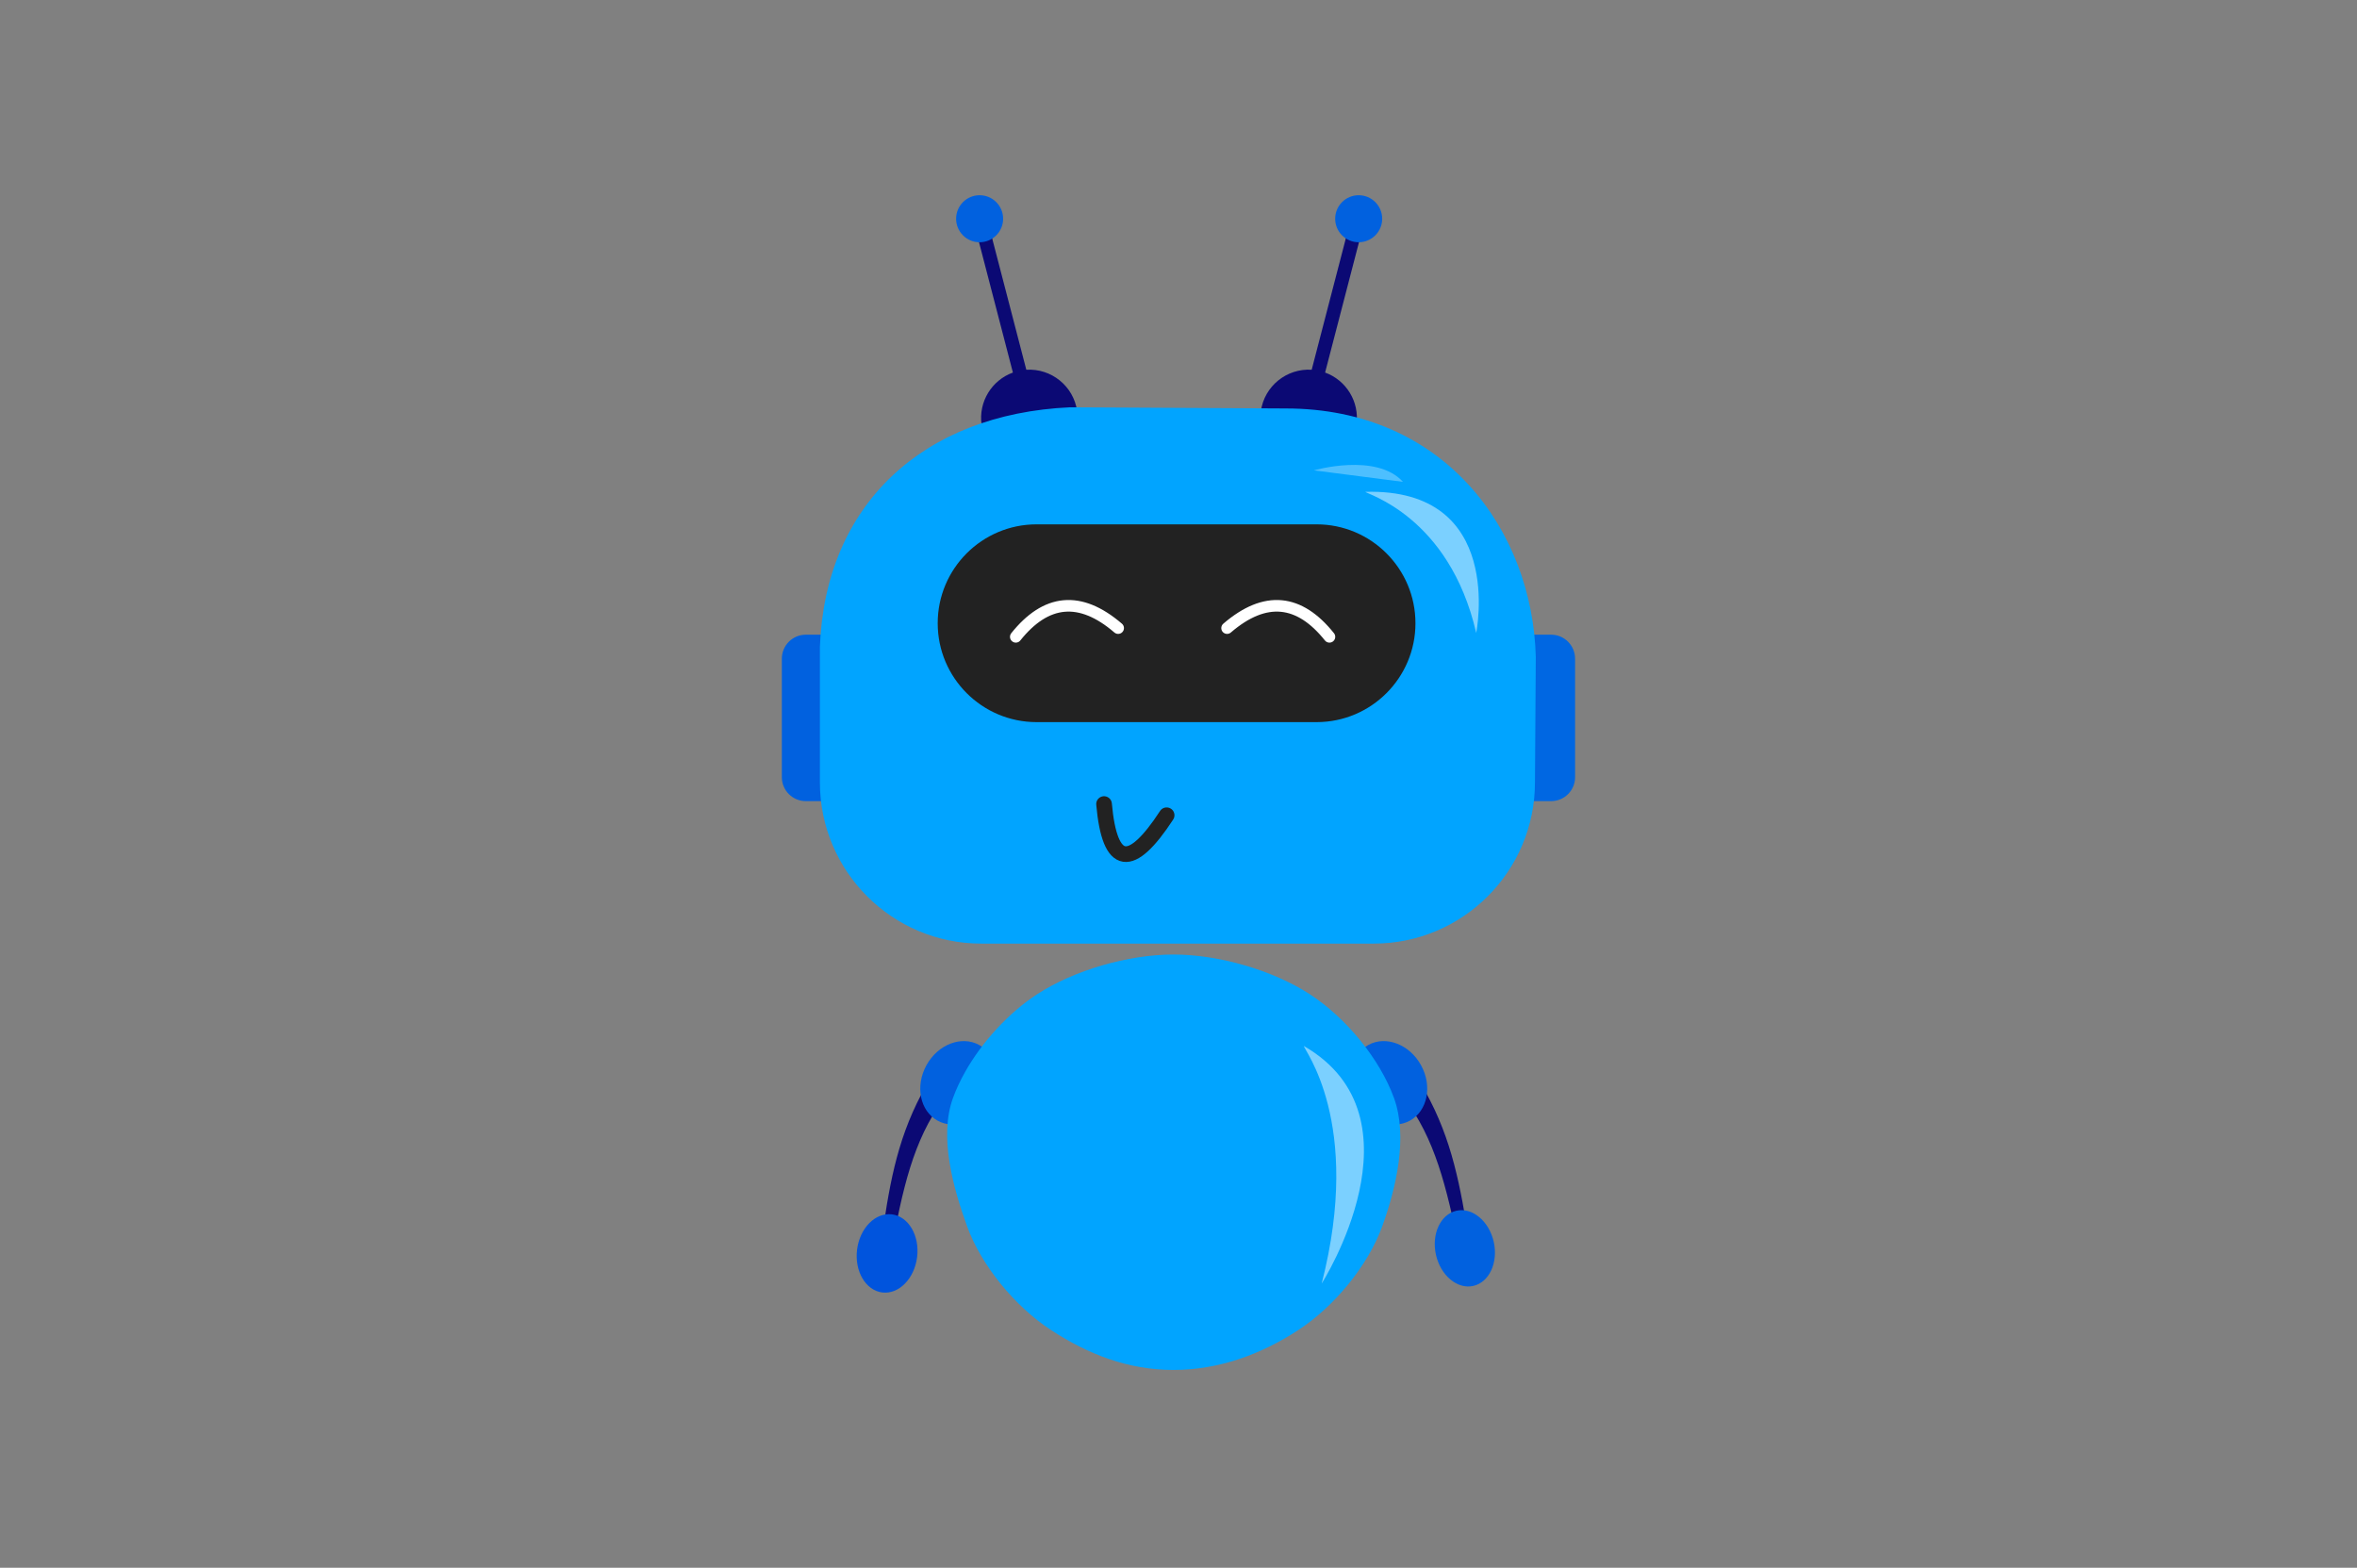
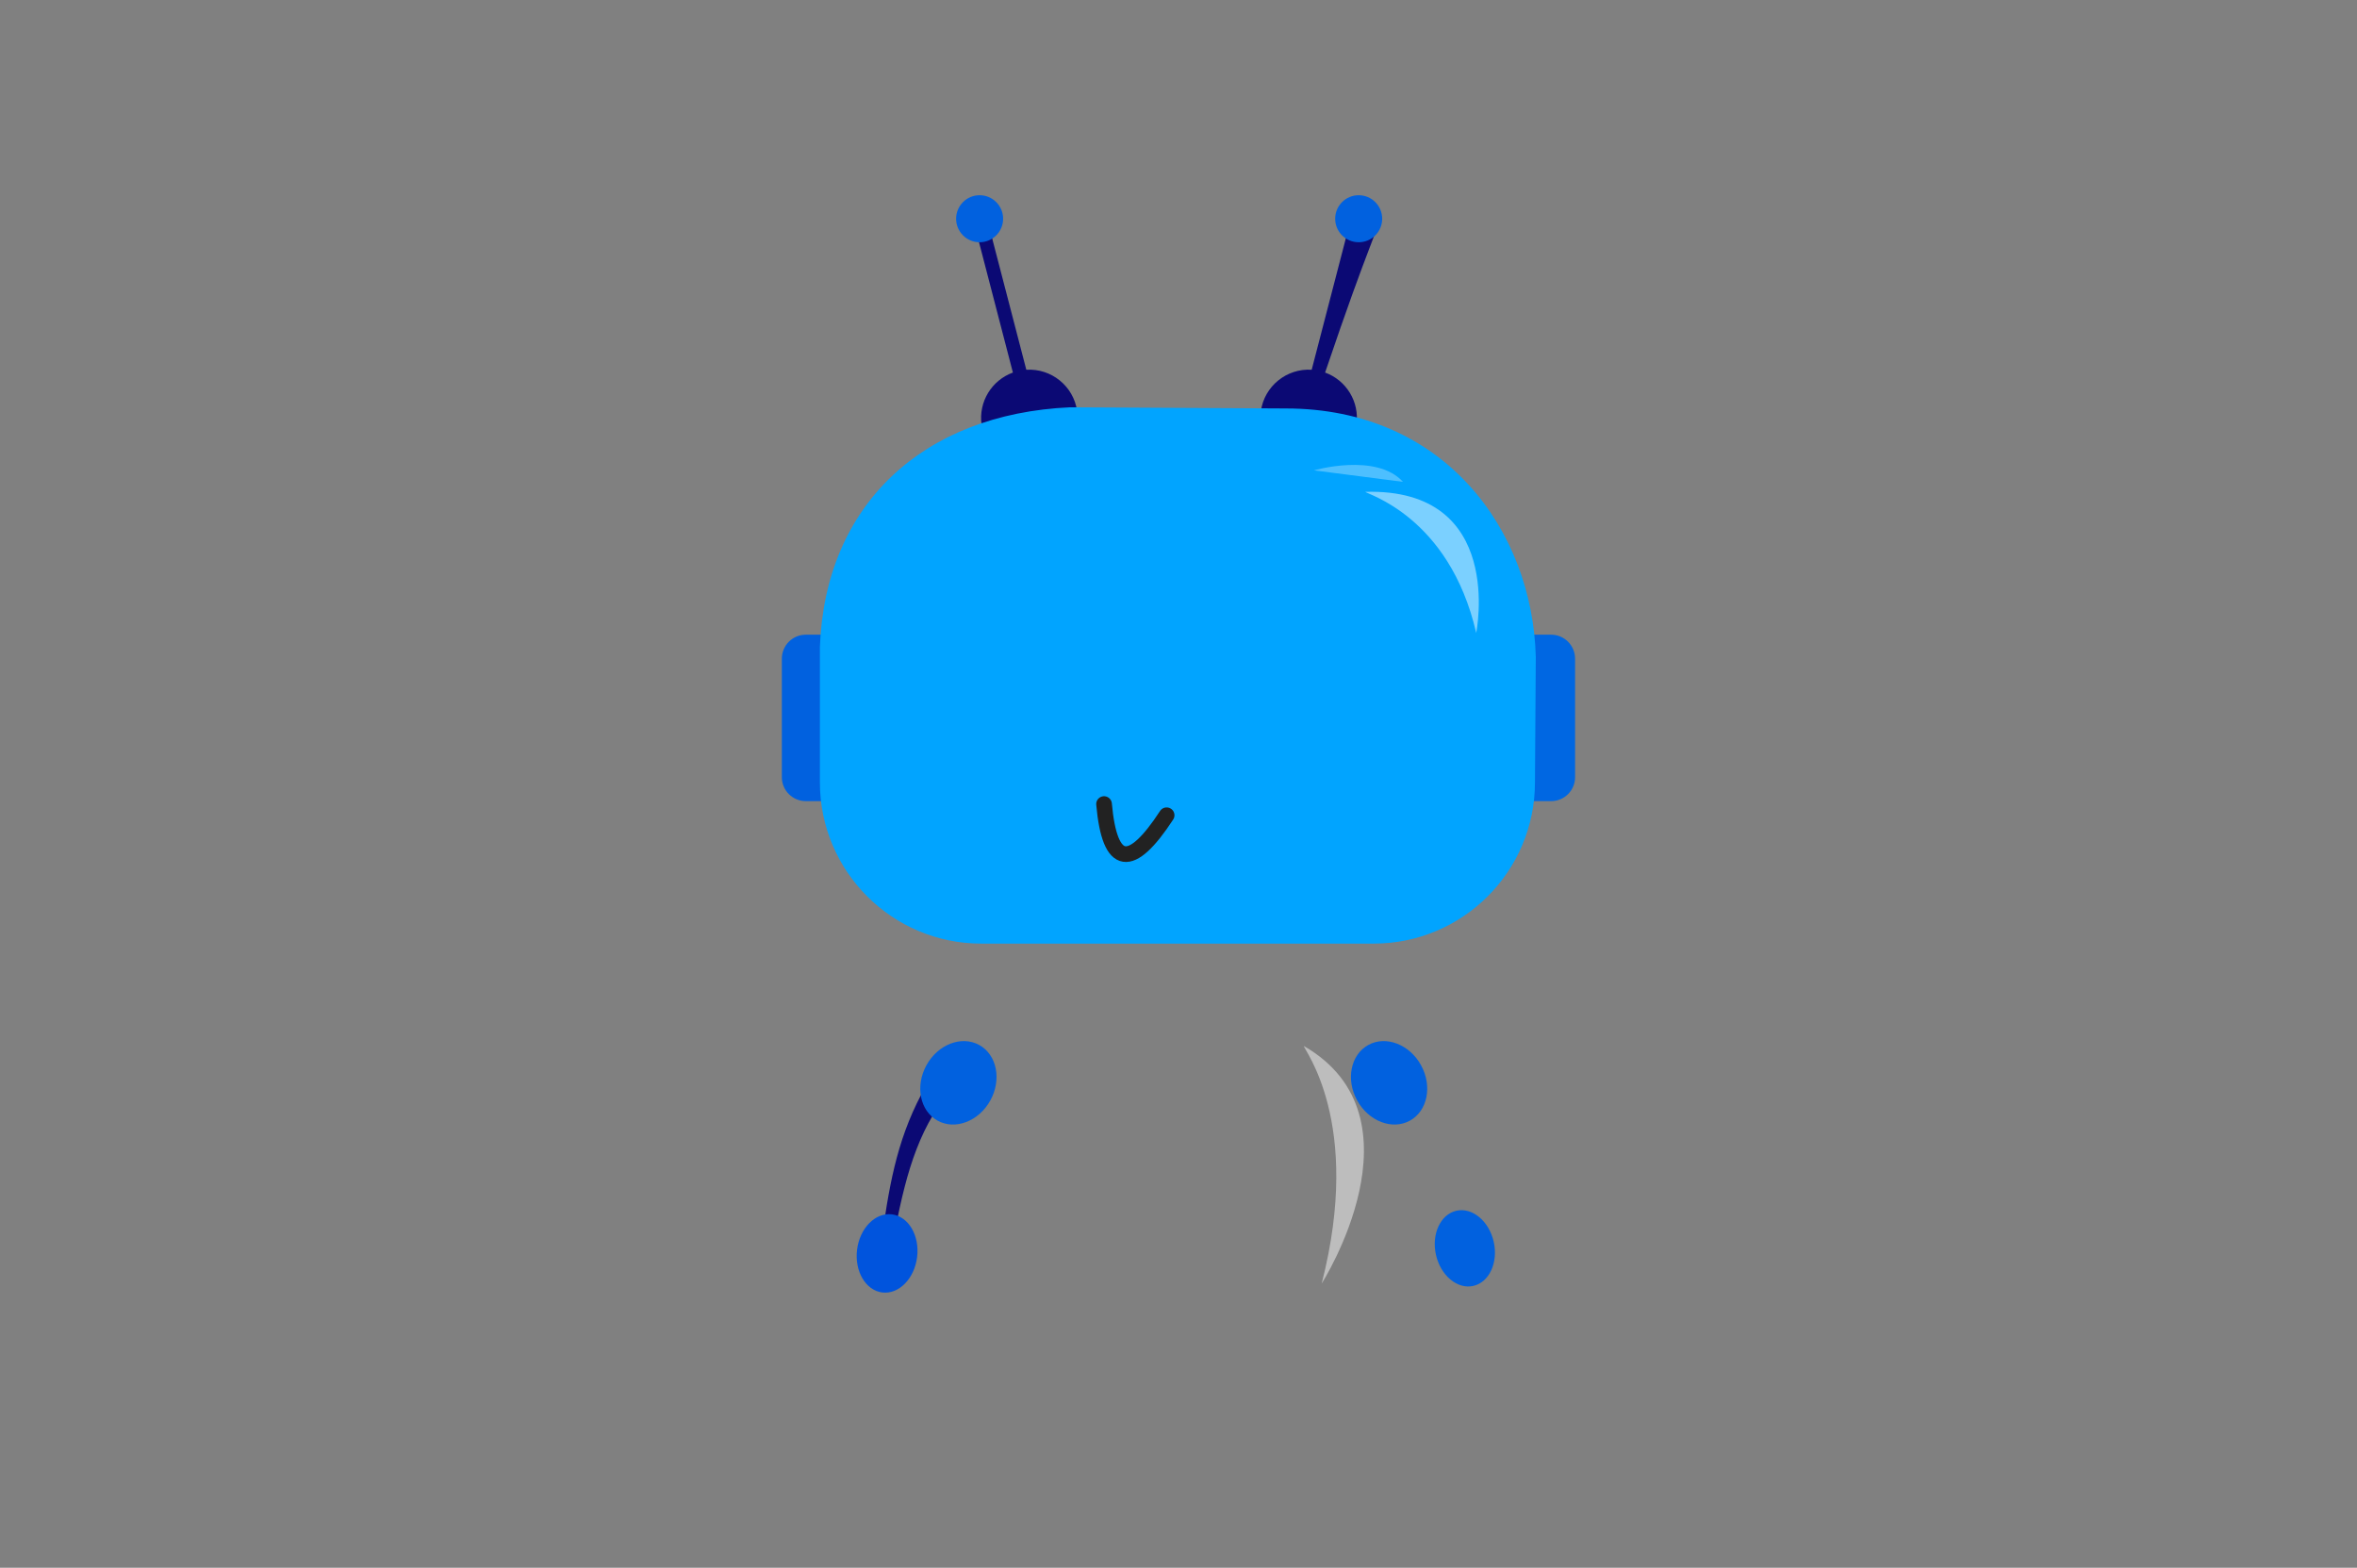
<svg xmlns="http://www.w3.org/2000/svg" width="842" height="560" viewBox="0 0 842 560" fill="none">
  <rect x="0" y="0" width="842" height="560" fill="#808080" stroke="none" />
  <g clip-path="url(#clip0_1867_34772)">
    <path fill-rule="evenodd" clip-rule="evenodd" d="M341.216 387.498C341.52 386.737 340.845 385.75 339.708 385.295L335.589 383.646C334.46 383.191 333.282 383.44 332.977 384.201C322.019 401.874 318.557 418.171 315.688 437.535C315.384 438.296 316.059 439.284 317.196 439.738C318.333 440.192 319.503 439.944 319.808 439.184C324.024 417.518 328.793 401.477 341.216 387.497V387.498Z" fill="#0B0974" />
    <path fill-rule="evenodd" clip-rule="evenodd" d="M318.622 433.772C324.54 434.503 328.573 441.348 327.622 449.048C326.671 456.748 321.094 462.406 315.175 461.676C309.257 460.945 305.223 454.1 306.174 446.399C307.124 438.699 312.702 433.041 318.621 433.771L318.622 433.772Z" fill="#0054DD" />
    <path fill-rule="evenodd" clip-rule="evenodd" d="M313.533 235.275C313.533 230.551 309.698 226.717 304.975 226.717H287.859C283.136 226.718 279.301 230.552 279.301 235.275V277.612C279.301 282.336 283.136 286.169 287.859 286.169H304.975C309.699 286.169 313.533 282.335 313.533 277.612V235.275Z" fill="#0161DF" />
    <path fill-rule="evenodd" clip-rule="evenodd" d="M562.666 235.275C562.666 230.551 558.831 226.717 554.108 226.717H536.992C532.268 226.717 528.434 230.552 528.434 235.275V277.612C528.434 282.336 532.268 286.169 536.992 286.169H554.116C558.84 286.169 562.674 282.335 562.674 277.612V235.275H562.666Z" fill="#0067E2" />
-     <path fill-rule="evenodd" clip-rule="evenodd" d="M361.84 133.077L349.492 85.564C345.663 85.236 342.654 82.02 342.654 78.108C342.655 76.123 343.444 74.22 344.848 72.816C346.251 71.413 348.155 70.624 350.139 70.623C352.124 70.624 354.027 71.413 355.431 72.816C356.834 74.22 357.623 76.123 357.624 78.108C357.625 79.351 357.315 80.575 356.723 81.669C356.131 82.763 355.276 83.692 354.235 84.372L366.634 132.08C375.539 131.515 383.531 137.898 384.796 146.88L368.047 149.456L350.65 151.697C349.492 143.474 354.336 135.797 361.84 133.079L361.84 133.077ZM473.373 133.077L485.722 85.563C489.551 85.234 492.56 82.018 492.56 78.106C492.559 76.121 491.77 74.218 490.366 72.814C488.963 71.411 487.059 70.622 485.075 70.621C483.09 70.622 481.187 71.411 479.783 72.814C478.38 74.218 477.591 76.121 477.59 78.106C477.59 80.726 478.938 83.033 480.978 84.37L468.579 132.077C459.674 131.513 451.683 137.896 450.417 146.878L467.166 149.454L484.563 151.695C485.721 143.472 480.877 135.794 473.373 133.077Z" fill="#0B0974" />
+     <path fill-rule="evenodd" clip-rule="evenodd" d="M361.84 133.077L349.492 85.564C345.663 85.236 342.654 82.02 342.654 78.108C342.655 76.123 343.444 74.22 344.848 72.816C346.251 71.413 348.155 70.624 350.139 70.623C352.124 70.624 354.027 71.413 355.431 72.816C356.834 74.22 357.623 76.123 357.624 78.108C357.625 79.351 357.315 80.575 356.723 81.669C356.131 82.763 355.276 83.692 354.235 84.372L366.634 132.08C375.539 131.515 383.531 137.898 384.796 146.88L368.047 149.456L350.65 151.697C349.492 143.474 354.336 135.797 361.84 133.079L361.84 133.077ZM473.373 133.077C489.551 85.234 492.56 82.018 492.56 78.106C492.559 76.121 491.77 74.218 490.366 72.814C488.963 71.411 487.059 70.622 485.075 70.621C483.09 70.622 481.187 71.411 479.783 72.814C478.38 74.218 477.591 76.121 477.59 78.106C477.59 80.726 478.938 83.033 480.978 84.37L468.579 132.077C459.674 131.513 451.683 137.896 450.417 146.878L467.166 149.454L484.563 151.695C485.721 143.472 480.877 135.794 473.373 133.077Z" fill="#0B0974" />
    <path d="M349.952 86.533C354.59 86.533 358.35 82.774 358.35 78.136C358.35 73.498 354.59 69.738 349.952 69.738C345.314 69.738 341.555 73.498 341.555 78.136C341.555 82.774 345.314 86.533 349.952 86.533Z" fill="#0161DF" />
    <path d="M485.366 86.533C490.004 86.533 493.764 82.774 493.764 78.136C493.764 73.498 490.004 69.738 485.366 69.738C480.728 69.738 476.969 73.498 476.969 78.136C476.969 82.774 480.728 86.533 485.366 86.533Z" fill="#0161DF" />
    <path fill-rule="evenodd" clip-rule="evenodd" d="M548.638 234.615C547.453 189.489 516.01 145.903 459.334 145.903L382.259 145.488C329.635 147.866 294.764 180.378 292.895 231.06V279.447C292.895 311.245 318.711 337.062 350.51 337.062H490.727C522.525 337.062 548.342 311.246 548.342 279.447L548.638 234.614V234.615Z" fill="#01A4FF" />
-     <path fill-rule="evenodd" clip-rule="evenodd" d="M505.647 222.621C505.647 203.127 489.82 187.299 470.324 187.299H370.303C350.808 187.299 334.98 203.127 334.98 222.621C334.98 242.116 350.808 257.945 370.303 257.945H470.325C489.821 257.945 505.648 242.117 505.648 222.621H505.647Z" fill="#222222" />
-     <path fill-rule="evenodd" clip-rule="evenodd" d="M497.183 387.005C496.863 386.251 497.518 385.25 498.646 384.772L502.731 383.039C503.858 382.561 505.032 382.786 505.352 383.54C516.667 400.988 520.459 417.213 523.721 436.514C524.041 437.268 523.386 438.268 522.259 438.747C521.132 439.225 519.956 439 519.636 438.245C514.981 416.67 509.887 400.729 497.183 387.004V387.005Z" fill="#0B0974" />
    <path fill-rule="evenodd" clip-rule="evenodd" d="M503.662 400.303C509.964 396.837 511.748 387.968 507.644 380.508C503.541 373.049 495.095 369.808 488.794 373.274C482.493 376.74 480.709 385.61 484.812 393.068C488.915 400.527 497.361 403.769 503.662 400.303ZM349.807 373.275C356.108 376.741 357.893 385.611 353.79 393.069C349.686 400.527 341.24 403.77 334.939 400.304C328.638 396.838 326.853 387.968 330.957 380.509C335.06 373.05 343.506 369.809 349.807 373.275ZM520.281 432.481C525.976 431.203 531.951 436.189 533.614 443.592C535.277 450.995 532.002 458.058 526.307 459.336C520.611 460.615 514.636 455.628 512.973 448.225C511.31 440.822 514.585 433.76 520.281 432.481Z" fill="#0161DF" />
-     <path fill-rule="evenodd" clip-rule="evenodd" d="M419.208 340.962C435.437 340.962 454.759 346.589 467.897 355.133C481.036 363.676 492.974 378.406 497.989 392.231C503.004 406.057 498.783 424.262 493.768 438.088C488.753 451.914 476.807 466.641 463.676 475.187C450.546 483.732 435.437 489.357 419.208 489.357C402.978 489.357 388.714 483.732 375.583 475.187C362.453 466.641 350.507 451.913 345.492 438.088C340.477 424.263 335.411 406.057 340.427 392.231C341.545 389.148 343.008 386.02 344.752 382.925C350.829 372.144 360.316 361.772 370.518 355.133C383.648 346.588 402.978 340.962 419.208 340.962Z" fill="#01A4FF" />
-     <path d="M362.877 227.476C373.627 214.03 385.771 212.619 399.444 224.36M474.921 227.476C464.172 214.03 452.027 212.619 438.356 224.36" stroke="white" stroke-width="4.144" stroke-miterlimit="1.5" stroke-linecap="round" stroke-linejoin="round" />
    <path d="M394.402 287.215C396.442 309.999 404.06 310.672 416.757 291.214" stroke="#222222" stroke-width="5.595" stroke-miterlimit="1.5" stroke-linecap="round" stroke-linejoin="round" />
    <path fill-rule="evenodd" clip-rule="evenodd" d="M487.778 175.683C487.754 176.413 517.67 184.142 527.353 226.085C527.353 226.085 537.911 174.313 487.778 175.683ZM465.811 373.654C465.386 374.557 487.017 400.537 472.15 458.489C472.15 458.489 510.004 399.201 465.811 373.654Z" fill="white" fill-opacity="0.48" />
    <path fill-rule="evenodd" clip-rule="evenodd" d="M469.365 168.012C469.365 168.012 491.655 161.579 501.193 172.123L469.365 168.012Z" fill="white" fill-opacity="0.3" />
  </g>
  <defs>
    <clipPath id="clip0_1867_34772">
      <rect width="283.762" height="420" fill="white" transform="translate(279.301 69.738)" />
    </clipPath>
  </defs>
</svg>